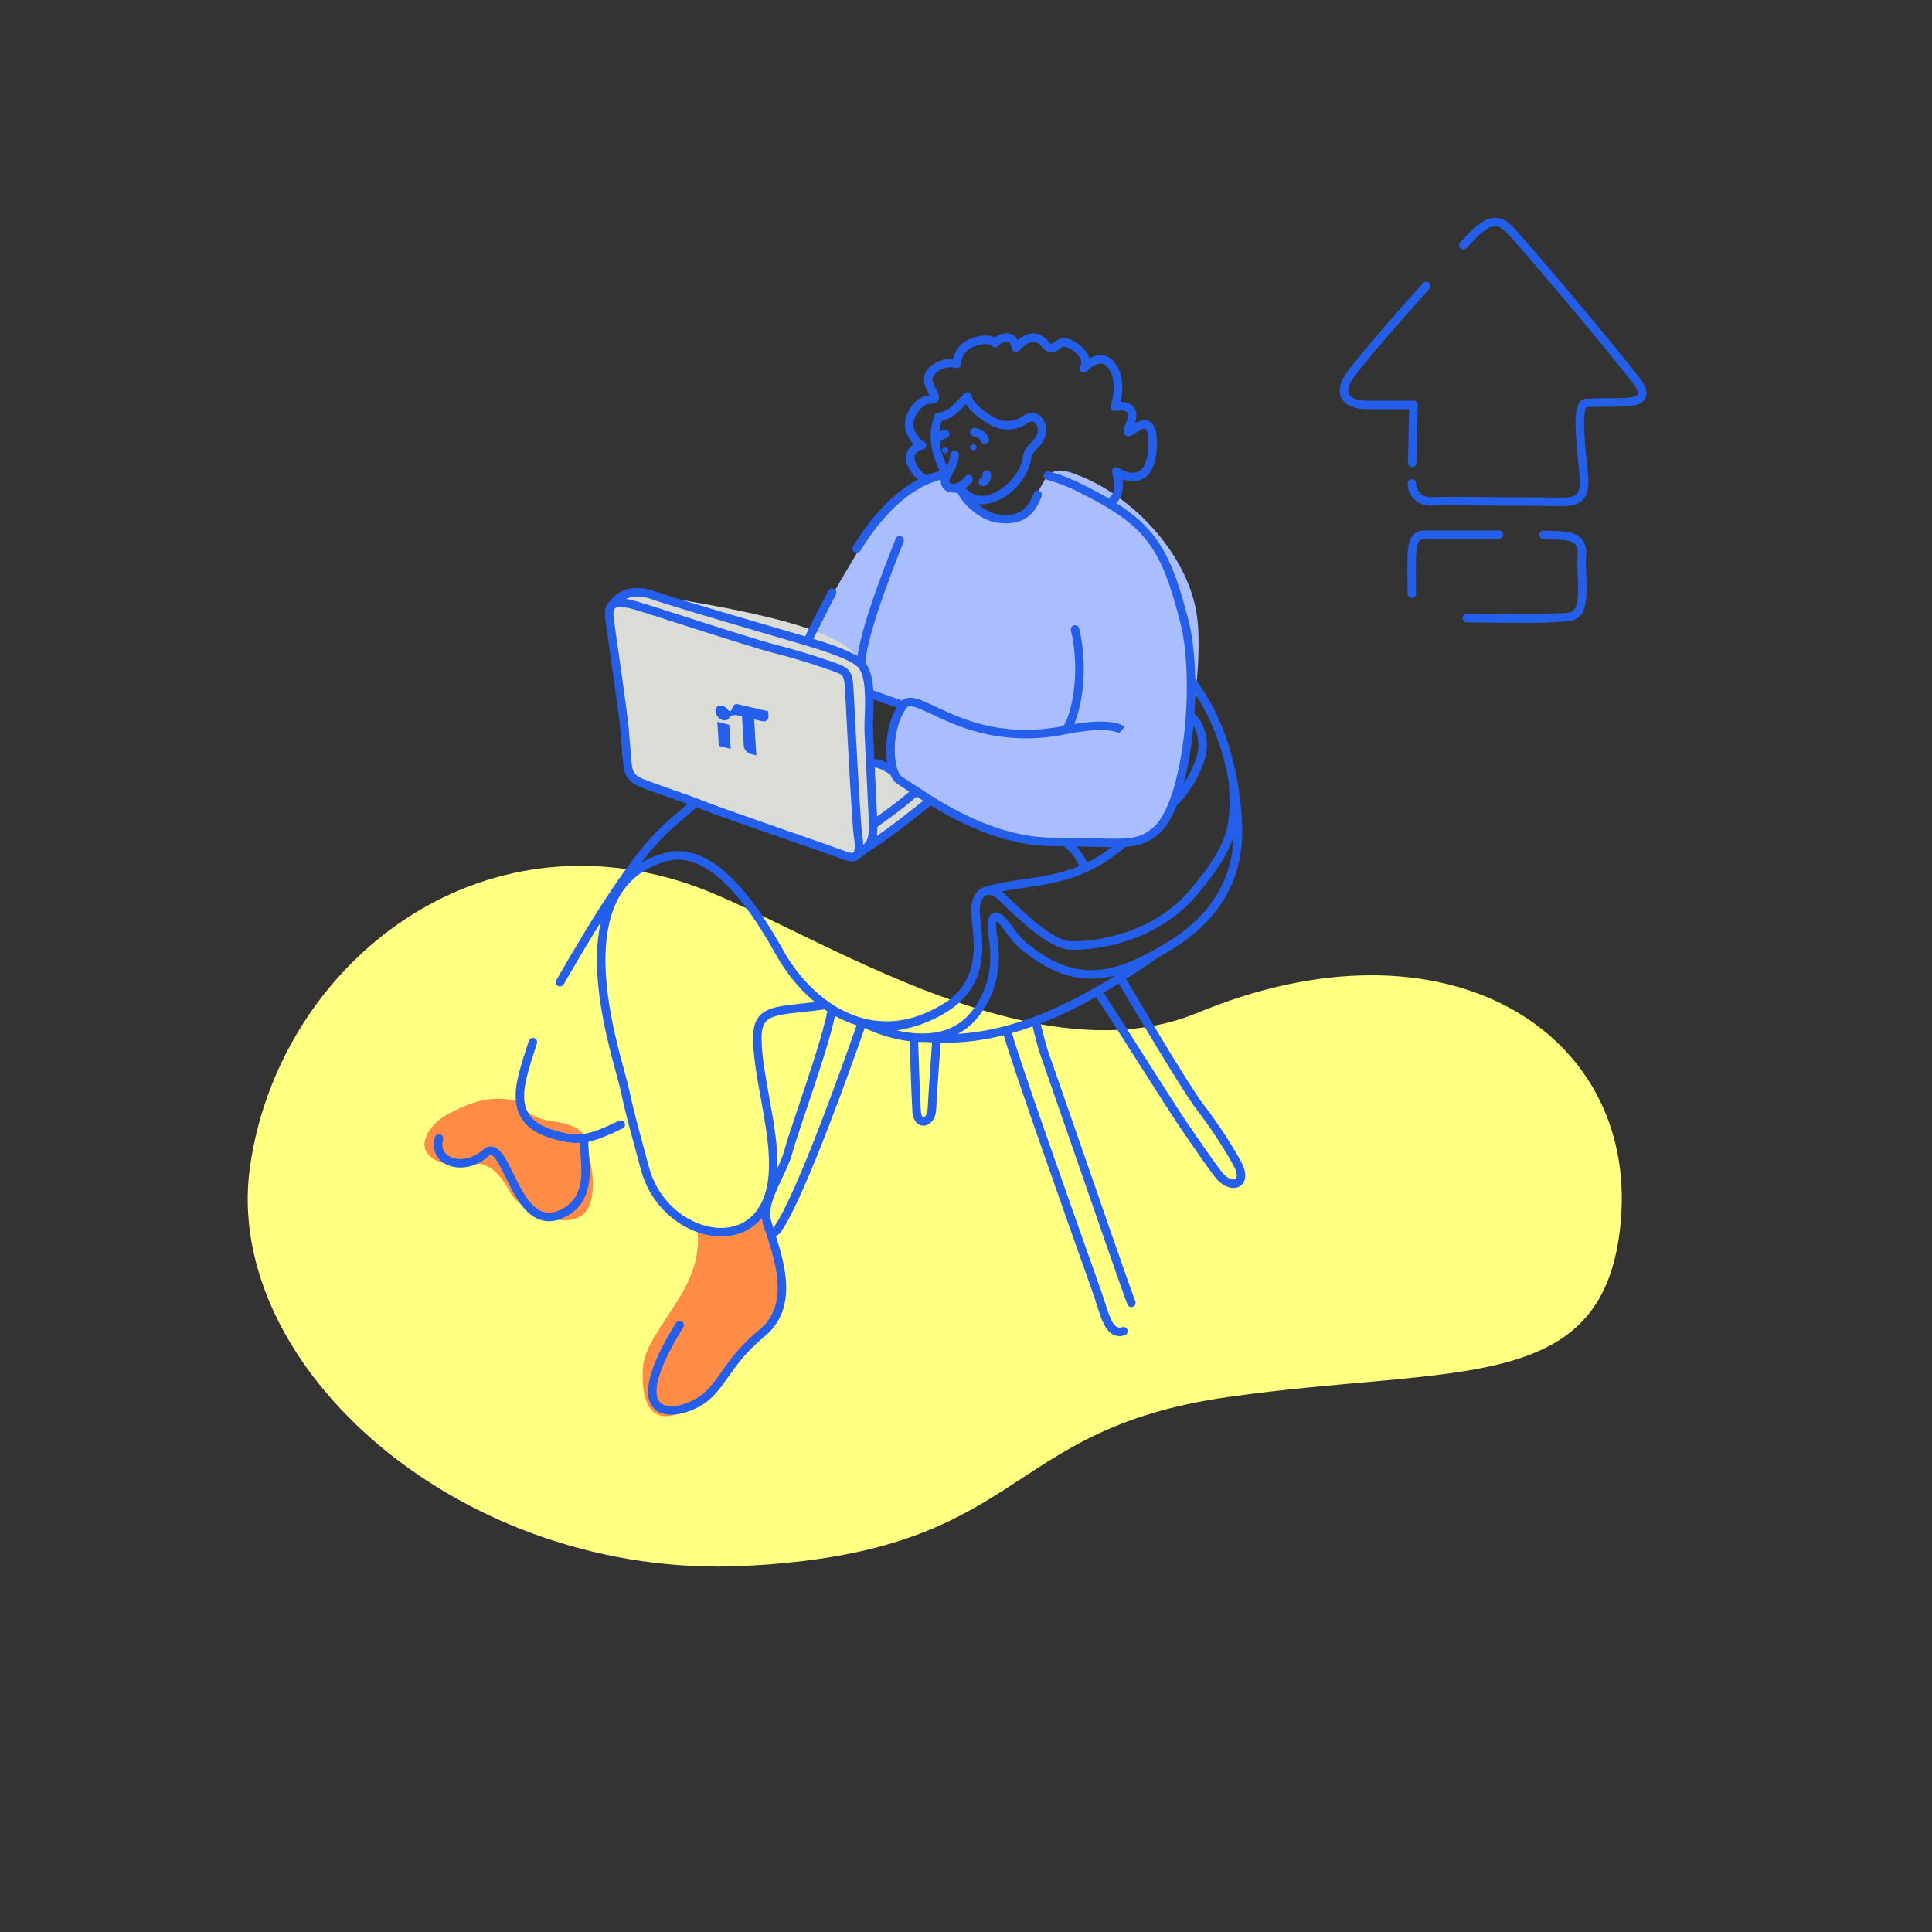
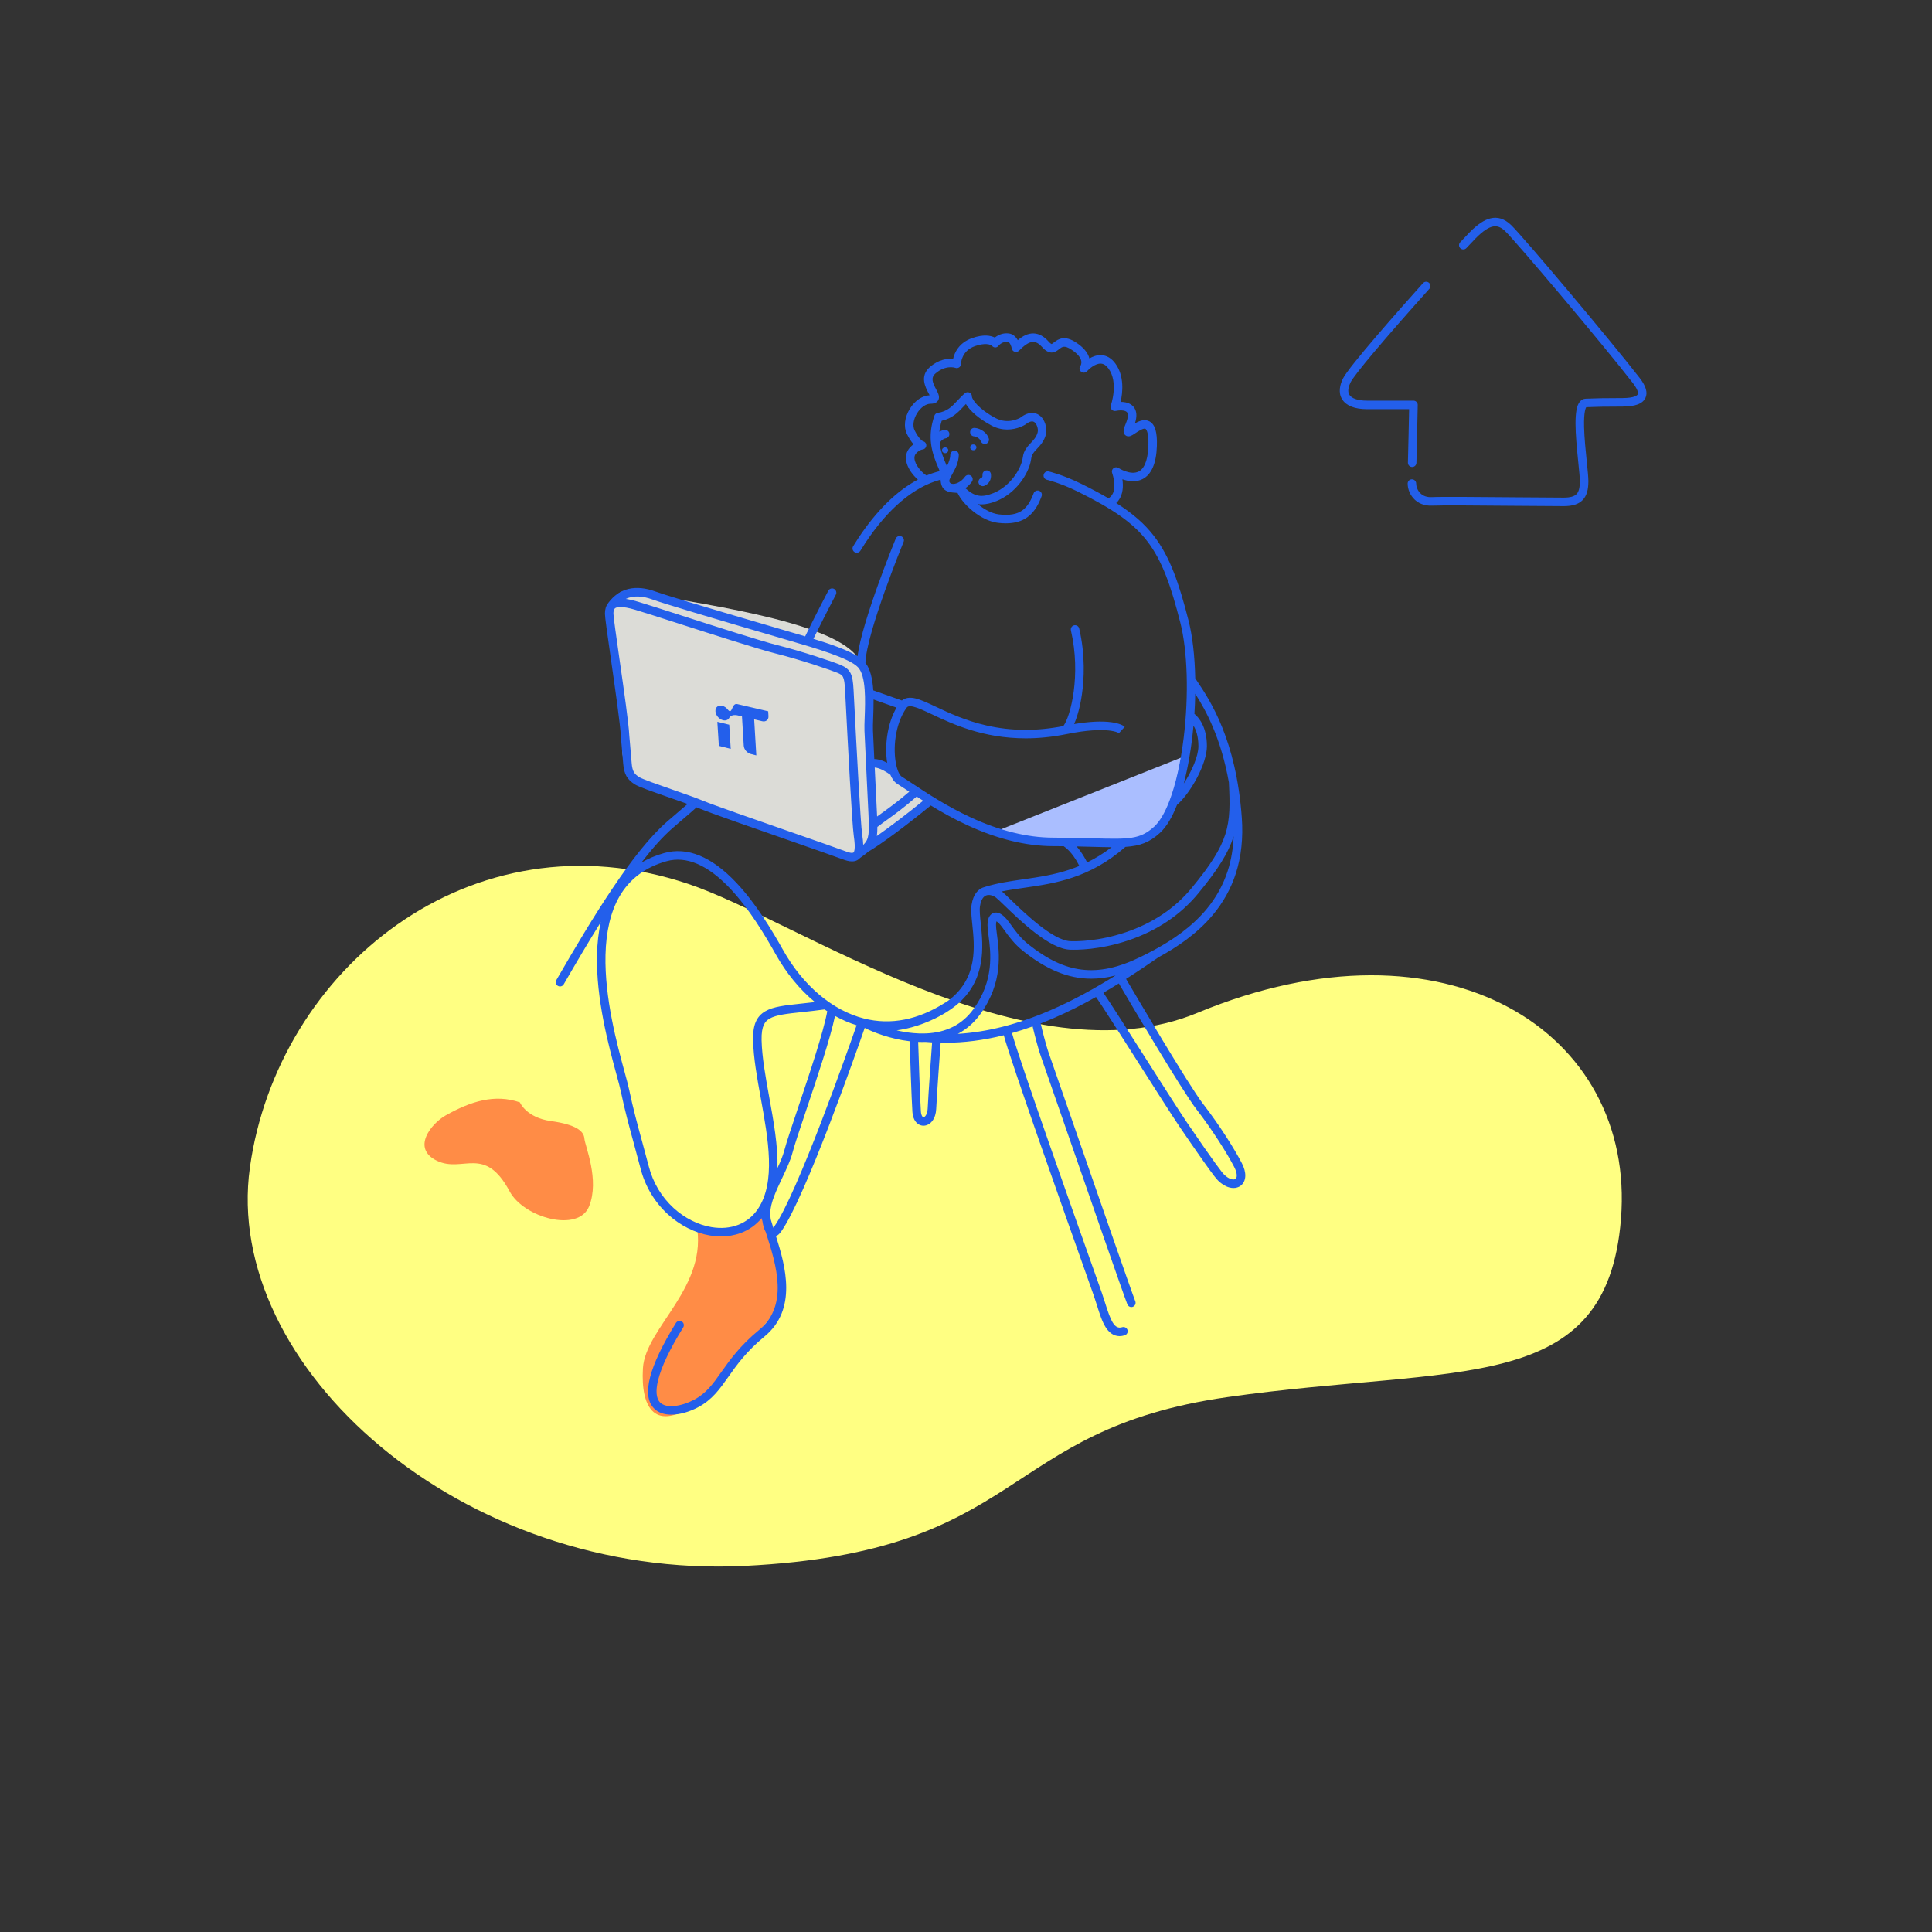
<svg xmlns="http://www.w3.org/2000/svg" viewBox="0 0 4540.64 4540.64">
  <rect x="0" y="0" width="4540.64" height="4540.64" fill="#333333" stroke="none" />
  <defs>
    <style>.c{fill:#ff8c46;}.d{fill:#aabeff;}.e{fill:#235feb;}.f{fill:#dcdcd7;}.f,.g{fill-rule:evenodd;}.g{fill:#ffff82;}</style>
  </defs>
  <g id="a">
    <path class="g" d="M2814.6,2380.28c-398.89,165.24-939.54-216.68-1197.23-302.95-512.26-171.48-965.41,202.77-1030.02,666.49-65.24,468.19,497.51,969.43,1163.11,936.38,665.6-33.05,593.89-319.47,1133.74-396.59,539.85-77.11,891.72,1.08,925.42-418.62,35.39-440.65-411.69-726.36-995.01-484.72Z" />
    <path class="c" d="M1636.32,2874.96c30.96,148.79-119.88,244.91-125.32,340.92-5.44,96.01,29.91,149.72,124.68,82.82,75.59-53.36,60.81-52.07,108.42-120.94s91.5-84.61,87.33-155.08c-4.17-70.47-34.87-187.42-34.87-187.42,0,0-9.61,38.06-62.78,52.81-53.17,14.75-97.47-13.11-97.47-13.11Z" />
-     <path class="d" d="M2114.33,1649.79c-22.79,93.19-78.91,158.38,112.44,251.96,229.2,112.1,285.45,86.13,438.99,39.53,126.35-38.34,161.16-358.25,148.83-481.92-15.31-153.65-156.31-297.7-284.81-343.85-8.59-3.08-44.77-20.67-67.24,2.31-14.54,14.87-47.93,99.65-71.3,99.78-76.86,.44-92.64-20.24-101.25-42.23-11.37-29.07-44.5-28.46-63.88-28.06-22.81,.47,5.52-37.06-12.23-35.47-41.01,3.67-98.91,30.93-144.8,100.78-91.88,139.83-164.6,280.61-164.6,280.61,0,0,119.35,18.59,129.82,85.97,13.42,86.44,80.03,70.57,80.03,70.57Z" />
+     <path class="d" d="M2114.33,1649.79Z" />
    <path class="f" d="M1461.04,1657.79c7.95,71.2-16.59,144.18,36.44,177.36,53.03,33.18,438.64,178.04,507.23,169.82,72.39-8.68,175.96-119.16,175.96-119.16,0,0-45.51-23.12-84.04-64.13-11.55-12.3-53.92-29.63-52.25-46.41,4.65-46.79,20.22-165.34-30.78-232.82-64.74-85.67-387.75-125.84-528.31-152.77-107.76-20.64-24.24,268.12-24.24,268.12Z" />
    <path class="c" d="M1221.87,2590.82c-59.25-20.38-115.45-2.48-174.16,30.46-33.82,18.98-81.8,77.6-20.61,106.86,61.19,29.26,111.74-38.05,170.72,71.96,33.07,61.68,161.36,97.68,186.64,35.16,25.27-62.52-9.74-142.07-11.07-159.66-1.33-17.59-20.26-32.75-78.56-40.83s-72.96-43.96-72.96-43.96Z" />
    <path class="d" d="M2338.45,1954.65c19.64,7.14,56.87,29.38,118.36,30.8,61.86,1.42,252.87,8.56,279.32-47.37,17.39-36.76,40.17-157.61,40.17-157.61l-437.85,174.19Z" />
  </g>
  <g id="b">
    <g>
      <polygon class="e" points="1685.9 1696.44 1689.47 1752.9 1717.38 1760.02 1713.85 1703.26 1685.9 1696.44" />
      <path class="e" d="M1699.36,1692.69c6.6,1.6,12.09-.81,14.55-5.68,3.05-6.07,11.57-7.67,20.5-5.54l9.39,2.24,4.2,69.05c.51,8.45,7.86,17.07,16.42,19.26l13.1,3.34-5.06-84.8,18.7,4.46c8.73,2.08,15.43-3.21,14.93-11.83l-.67-11.5-72.65-16.94h-.01c-14-3.27-11.01,27.35-22.52,12.69-3.33-4.24-7.99-7.52-13.02-8.7-9.32-2.2-16.37,3.61-15.78,12.96,.59,9.34,8.6,18.73,17.91,20.99Z" />
      <path class="e" d="M2827.98,2595.08c-34.22-44.29-161.03-259.61-181.49-294.44,26.88-17.12,52.37-34.34,76.24-50.83,43.02-23.36,90.64-54.99,128.27-100.23,24.19-29.09,42.2-61.66,53.52-96.81,12.71-39.46,17.42-83.49,14.02-130.86-13.2-183.84-74.82-275.95-104.43-320.21-1.86-2.78-3.53-5.28-5.04-7.58-1.05-51.73-6.38-99.19-15.81-136.08-22.02-86.18-43.37-149.52-81.68-198.94-21.73-28.02-48.84-52.01-88.18-76.87,10.59-10.09,16.02-25.01,15.55-43.45-.11-4.34-.53-8.55-1.11-12.43,13.42,4.75,31.45,7.82,47.6-.5,20.79-10.71,32.06-36.71,33.47-77.27,1.14-32.52-4.32-50.99-17.17-58.14-11.35-6.31-23.91-1.5-34.38,4.58,5.45-16.81,4.33-29.91-3.36-39.01-7.83-9.27-20.25-11.47-30.28-11.47h-.03c4.79-21.18,9.39-60.65-12.51-90.38-9.16-12.44-20.35-19.01-33.26-19.53-10.19-.41-19.74,3.22-27.62,7.81-3.37-13.55-13.95-26.19-31.5-37.62-26.32-17.14-40.73-8.88-52.18,.2-1.67,1.32-4.16,3.3-5.15,3.55-.35-.08-2.56-.8-7.19-6.01-10.87-12.22-22.68-18.6-35.1-18.96-13.93-.4-26.1,6.57-37.2,15.93-4.24-7.67-10.99-14.57-21.01-15.84-14.9-1.9-26.25,4.38-32.96,9.71-9.21-4.63-26.25-8.46-53.86,1.42-30.9,11.05-40.9,34.38-44.13,48.57-12.53-1.09-33.32,.85-54.44,19.12-24.63,21.32-10.71,47.65-3.23,61.79,.76,1.44,1.64,3.11,2.42,4.67-17.38,.97-34.55,12.59-46.32,31.51-12.5,20.09-15.18,42.92-6.98,59.58,5.44,11.06,10.84,18.78,15.62,24.16-2.66,1.9-5.43,4.28-8.19,7.25-9.3,10.02-12.02,22.92-7.88,37.3,4.24,14.73,15.31,28.95,26.17,38.37-49.58,26.37-97,72.72-139.67,137.06-3.85,5.8-8.04,12.4-12.46,19.61-2.89,4.71-1.41,10.87,3.3,13.75,1.63,1,3.43,1.48,5.22,1.48,3.36,0,6.65-1.7,8.53-4.77,4.29-7,8.36-13.4,12.08-19.01,53.58-80.78,114.22-131.54,176.3-147.89,.14,1.68,.32,3.4,.56,5.16,.07,.77,.18,1.54,.33,2.31,0,.06,.01,.11,.02,.17,2.43,14.69,12.35,19.68,21.56,21.57,.17,.04,.33,.08,.49,.11,.46,.09,.93,.17,1.39,.24,.04,0,.09,.01,.13,.02,.07,.01,.14,.02,.21,.03,3.15,.5,6.13,.69,8.6,.84,2.04,.13,4.86,.3,6.63,.63,6.33,13.65,19.29,29.18,35.43,42.28,19.58,15.9,40.74,25.86,59.58,28.05,6.46,.75,12.6,1.13,18.42,1.13,20.67,0,37.39-4.76,50.76-14.41,18.03-13.01,27.31-33.13,33.38-49.21,1.95-5.17-.66-10.94-5.83-12.89-5.17-1.95-10.94,.66-12.89,5.83-13.55,35.91-31.24,55.55-81.53,49.69-16.94-1.97-34.97-11.98-49.79-24.16,2.9,.42,5.83,.65,8.82,.65,10.81,0,22.34-2.71,35.39-7.96,45.45-18.31,75.66-63.76,81.01-97.24l.06-.4c1.37-8.61,1.55-9.71,6.7-16.89,1.51-2.11,3.96-4.69,6.56-7.41,7.4-7.79,17.55-18.46,21.55-34.25,3.73-14.69-2.06-36.75-16.6-46.17-7.15-4.63-22.23-9.89-43.24,6.43-3.29,1.94-29.53,16.33-58.37,1.09-38.83-20.53-55.63-43.55-55.63-50.77,0-.03,0-.05,0-.08,0-.21-.02-.42-.03-.63,0-.12-.01-.25-.02-.37-.02-.2-.06-.4-.09-.6-.02-.12-.03-.25-.06-.38-.04-.18-.09-.36-.14-.54-.04-.14-.07-.28-.11-.41-.05-.15-.11-.3-.16-.45-.06-.16-.11-.32-.17-.47-.05-.12-.12-.24-.18-.36-.08-.17-.16-.35-.25-.52-.06-.11-.13-.21-.19-.31-.11-.18-.21-.36-.33-.53-.07-.1-.15-.19-.22-.29-.13-.17-.25-.34-.39-.5-.02-.02-.03-.04-.05-.06-.07-.09-.16-.16-.23-.25-.13-.14-.25-.28-.39-.41-.12-.12-.24-.22-.36-.33-.12-.11-.24-.21-.36-.31-.14-.11-.28-.21-.42-.31-.12-.09-.24-.18-.37-.26-.15-.1-.3-.18-.45-.27-.13-.08-.26-.15-.4-.23-.15-.08-.29-.14-.44-.21-.15-.07-.3-.14-.45-.2-.14-.06-.28-.11-.43-.16-.17-.06-.33-.12-.5-.17-.14-.04-.28-.08-.43-.11-.17-.04-.34-.08-.52-.12-.16-.03-.32-.05-.47-.07-.16-.02-.32-.05-.49-.06-.19-.02-.38-.02-.57-.03-.11,0-.22-.02-.33-.02-.02,0-.05,0-.07,0-.21,0-.43,.02-.64,.03-.12,0-.23,0-.35,.02-.21,.02-.42,.06-.63,.1-.12,.02-.23,.03-.35,.06-.19,.04-.38,.1-.58,.15-.12,.03-.25,.06-.37,.1-.16,.05-.33,.12-.49,.18-.14,.05-.29,.1-.43,.16-.13,.06-.26,.13-.4,.19-.16,.08-.33,.15-.49,.24-.11,.06-.22,.13-.33,.2-.17,.1-.35,.2-.51,.32-.1,.07-.2,.15-.29,.22-.17,.12-.34,.25-.5,.38-.02,.02-.04,.03-.06,.05-6.83,5.82-12.42,11.8-17.82,17.58-13.08,13.99-23.41,25.05-45.91,28.56h0c-.66,.1-1.3,.27-1.92,.5-.24,.09-.46,.19-.69,.29-.06,.03-.13,.05-.19,.08-.22,.1-.42,.22-.63,.34-.07,.04-.15,.08-.22,.12-.17,.11-.34,.22-.51,.34-.1,.07-.21,.14-.3,.21-.13,.1-.24,.2-.37,.3-.13,.11-.26,.21-.39,.33-.08,.08-.16,.16-.23,.23-.15,.15-.31,.3-.45,.46-.05,.05-.09,.11-.13,.16-.17,.19-.33,.39-.48,.6-.03,.04-.05,.07-.07,.11-.16,.22-.31,.45-.46,.69-.34,.57-.61,1.17-.83,1.79h0c-8.14,23.33-10.68,45.32-7.76,67.24,2.86,21.49,10.54,40.9,18.41,58.66,.65,1.47,1.16,2.96,1.56,4.47-10.32,2.56-20.59,5.97-30.78,10.22-7.74-4.39-22.99-19.35-27.29-34.26-2.87-9.98,.52-15.15,3.32-18.17,6.55-7.06,12.5-8.29,13.47-8.45,5.13-.17,9.6-4.05,9.95-9.18,.35-5.07-2.87-9.44-7.81-10.37-1.56-.81-9.93-5.92-19.74-25.85-5.09-10.35-2.73-26.12,6.02-40.17,8.5-13.66,20.64-22.14,31.7-22.14,3.2,0,12.92,0,17.58-7.73,4.89-8.12,.24-16.91-4.68-26.22-8.44-15.95-13.09-27.17-1.36-37.32,23.69-20.51,45.57-13.4,46.4-13.12,3.07,1.18,6.44,.78,9.16-1.09s4.25-4.95,4.25-8.25c.02-1.23,.78-30.21,32.41-41.53,23.69-8.47,36.82-4.29,40.64-.78,1.84,2.46,4.45,3.66,7.54,3.71,3.14,.06,5.85-1.65,7.78-4.13,.35-.43,8.72-10.55,21.59-8.91,5.18,.66,8.59,10.77,9.35,15.25,.59,3.71,3.22,6.77,6.79,7.93,3.57,1.16,7.5,.21,10.15-2.44,10.93-10.93,22.61-21,33.87-20.67,6.79,.2,13.57,4.21,20.74,12.26,18.95,21.3,32.46,10.59,39.71,4.83,7.19-5.7,12.38-9.82,28.84,.89,13.52,8.8,21.56,18.05,23.24,26.74,1.24,6.38-1.38,10.72-1.83,11.41-3.46,4.19-2.79,10.21,1.34,13.77,4.16,3.58,10.56,2.96,14.18-1.16,4.5-5.12,19.08-18.3,32.34-17.72,6.61,.28,12.47,4.02,17.92,11.41,24.37,33.07,5.81,86.07,5.63,86.58-1.24,3.44-.5,7.28,1.93,10.02,2.42,2.74,6.16,3.94,9.72,3.12,6.49-1.48,21.47-2.64,26.37,3.18,3.5,4.16,2.43,13.88-2.92,26.66-4.11,9.81-8.77,20.94-.94,27.38,7.27,5.98,15.18,.69,23.55-4.93,5.67-3.8,18.96-12.72,23.59-10.14,.83,.46,8.1,5.52,6.9,39.96-.79,22.52-5.35,51.23-22.59,60.16-19.48,10.08-47.43-7.98-47.69-8.15-3.61-2.39-8.35-2.18-11.74,.52-3.39,2.69-4.66,7.27-3.14,11.33,.05,.13,4.92,13.35,5.21,27.97,.11,5.84,.43,22.63-13.82,31.43-18.6-10.89-39.67-22.07-63.77-33.95-43.82-21.61-75.31-28.82-76.63-29.12-5.39-1.21-10.73,2.17-11.94,7.56-1.22,5.38,2.17,10.74,7.55,11.96,.3,.07,30.67,7.08,72.18,27.55,85.19,42,130.96,74.59,163.24,116.22,36.2,46.69,56.73,107.94,78.11,191.64,17.12,67.01,20.21,170.62,8.07,270.41-7.2,59.13-18.83,110.13-33.3,148.18-.22,.47-.41,.94-.55,1.43-10.58,27.44-22.65,48-35.59,59.81-33.3,30.38-59.15,29.7-144.79,27.42-25.03-.67-56.17-1.49-93.45-1.59-59.83-.16-124.49-16.07-192.18-47.29-57.22-26.39-105.74-58.59-137.84-79.9-9.52-6.32-17.74-11.78-24.61-16.05-.06-.04-.12-.06-.18-.1-.06-.04-.11-.08-.17-.11-3.6-2.04-9.11-10.27-12.82-26.73-8.53-37.9-3.17-96.22,23.59-134.34,2.19-3.12,5.26-5.94,16.51-3.3,11.04,2.59,25.63,9.47,44.11,18.18,47.33,22.31,119.31,56.25,219.8,56.25,29.44,0,61.33-2.91,95.76-9.89h.07c98.59-19.99,123.7-2.28,123.94-2.1-.25-.19-.36-.3-.36-.3l13.42-14.83c-1.95-1.77-9.96-7.77-30.93-10.7-22.61-3.17-52.17-1.73-88.05,4.25,7.73-17.44,14.36-42.06,18.33-69.35,5.22-35.93,8.36-92.02-6.34-155.24-1.25-5.38-6.63-8.73-12-7.48s-8.73,6.62-7.48,12c24.34,104.7-.79,202.43-17.83,224.79-62.85,12.31-121.73,11.91-179.9-1.24-50-11.3-88.76-29.57-119.9-44.26-19.54-9.21-34.98-16.49-48.07-19.56-13.16-3.09-23.72-1.41-31.54,4.93-36.5-13.08-65.86-23.27-67.22-23.75-1.68-25.59-6.54-49.55-18.46-64.72,2.28-70.95,88.81-282.12,89.7-284.28,2.1-5.11-.34-10.95-5.44-13.05-5.11-2.1-10.95,.34-13.05,5.44-3.46,8.41-78.58,191.78-89.84,276.28-23.74-14.67-62.66-28.23-103.63-40.8,9.2-18.7,29.66-59.91,52.76-103.81,2.57-4.89,.69-10.93-4.19-13.51-4.89-2.57-10.93-.69-13.51,4.19-24.51,46.58-46.07,90.14-54.47,107.27-10.01-2.97-20.01-5.89-29.83-8.75l-5.25-1.53c-232.84-67.91-300.39-89.06-316.05-94.84-47.02-17.35-85.47-8.34-111.18,26.07-.32,.43-.58,.87-.83,1.33-4.91,5.94-7.41,14.09-7.41,24.35,0,8.39,5.24,45.38,14.49,110.06,9.71,67.89,21.8,152.38,22.84,177.17,0,.15,.02,.3,.03,.45,.04,.43,3.74,43.07,5.58,65.15,2.04,24.45,9.25,37.18,27.56,48.62,8.66,5.41,36.62,15.34,81.66,31.04,14.46,5.04,29.17,10.17,42.12,14.85-6.9,6.07-15.2,13.17-23.8,20.51-8.22,7.02-16.71,14.27-24.64,21.2-79.99,69.87-172.26,220.17-260.05,372.19-2.76,4.78-1.12,10.9,3.66,13.66,1.58,.91,3.29,1.34,4.99,1.34,3.46,0,6.82-1.79,8.67-5,28.79-49.84,58.04-99.48,87.11-146.05-5.24,23.29-8.2,48.84-8.85,76.51-2.44,104.43,27.67,215.01,45.65,281.07,4.7,17.27,8.41,30.91,10.31,40.02,9.27,44.42,19.72,82.68,30.79,123.18,5.1,18.67,10.37,37.98,15.75,58.68,10.77,41.49,32.9,78.48,64,106.98,28.63,26.24,63.78,43.95,98.98,49.88,8.73,1.47,17.39,2.2,25.89,2.2,16.32,0,32.02-2.69,46.33-8.02,19.47-7.25,35.98-18.96,49.24-34.88,.57,2.3,1.2,4.68,1.87,7.11,1.24,8.5,3.51,18.09,7.7,25.36,.65,2.05,1.31,4.12,1.99,6.23,10.96,34.24,24.59,76.85,26.05,117.59,1.65,46.12-12.6,80.91-43.56,106.38-44.97,37-69.29,71.4-88.83,99.05-19.73,27.91-35.31,49.95-64.19,65.15-28.52,15.01-65.22,21.81-80.17,5.78-8.68-9.3-10.21-26.93-4.43-50.98,7.62-31.72,27.55-73.76,59.24-124.95,2.91-4.7,1.46-10.86-3.24-13.77-4.7-2.91-10.86-1.46-13.77,3.24-63.27,102.24-80.92,169.56-52.43,200.1,10.24,10.98,25.07,15.52,41.48,15.52,20.33,0,43.1-6.96,62.64-17.24,33.13-17.44,50.77-42.4,71.21-71.31,19.83-28.06,42.31-59.86,85.21-95.15,77.46-63.72,49.48-164.79,26.96-235.77,3.85-1.76,8.03-5.16,12.29-11.16,56.29-79.35,175.1-417.48,196.24-478.32,19.83,10.07,60.39,26.05,105.63,31.3,.79,24.9,4.37,136.25,6.49,166.47,.66,9.35,3.25,16.98,7.71,22.66,4.74,6.04,11.24,9.36,18.34,9.36,.09,0,.18,0,.27,0,7.86-.09,15.46-4.37,20.87-11.75,5.18-7.06,8.18-16.6,8.7-27.57,1.64-35.03,8.67-131.55,10.45-155.71,3.24,.06,6.49,.1,9.74,.1,45.26,0,91.28-5.87,138.64-17.7,15.66,59.45,145.41,425.43,194.58,564.1,8.52,24.03,14.68,41.4,17.01,48.06,2.56,7.33,5,15.06,7.35,22.54,6.23,19.83,12.12,38.56,20.83,52.13,6.38,9.94,16.81,20.46,32.39,20.46,3.72,0,7.73-.6,12.05-1.95,5.27-1.65,8.21-7.26,6.56-12.53-1.65-5.27-7.26-8.21-12.53-6.56-18.16,5.68-26.58-14.15-40.22-57.55-2.4-7.63-4.88-15.52-7.55-23.15-2.35-6.7-8.51-24.08-17.04-48.14-49.15-138.63-178.98-504.81-194.1-562.55,15.98-4.5,32.11-9.67,48.43-15.52,3.4,14.27,12.41,51.01,19.73,71.15,2.89,7.95,24.54,70.47,51.96,149.61,56.52,163.19,141.94,409.82,151.03,432.53,1.56,3.91,5.32,6.29,9.29,6.29,1.24,0,2.49-.23,3.71-.72,5.13-2.05,7.62-7.87,5.57-13-8.91-22.28-94.24-268.63-150.7-431.65-28.51-82.33-49.11-141.81-52.06-149.9-7.33-20.16-16.89-59.75-19.64-71.36,10.02-3.88,20.11-7.99,30.28-12.37,34.52-14.87,67.89-31.84,99.8-49.79,10.97,15.25,55.5,85.19,98.63,152.94,40.45,63.53,82.27,129.22,98.05,152.37,77.65,113.89,87.29,123.28,90.46,126.37,8.5,8.28,17.8,13.86,26.9,16.13,3.08,.77,6.11,1.15,9.02,1.15,6.31,0,12.09-1.79,16.8-5.28,6.75-5.01,10.66-13.08,11-22.74,.33-9.15-2.42-19.41-8.16-30.49-16.72-32.26-51.19-87.6-90.52-138.49Zm-620.23-1580.52c.87-8.16,2.65-16.63,5.46-25.63,25.25-5.63,38.49-19.78,51.32-33.5,1.81-1.94,3.65-3.9,5.53-5.86,10,16.78,32.12,35.71,60.44,50.69,13.02,6.88,25.62,9.25,36.78,9.25,23.66,0,40.86-10.62,41.91-11.28h0c.14-.1,.28-.2,.42-.3,.14-.1,.29-.2,.43-.31h0c6.04-4.79,14.51-9.67,20.53-5.77,5.53,3.58,10.34,15.57,8.09,24.47-2.72,10.73-10.13,18.52-16.66,25.39-3.08,3.24-5.99,6.31-8.31,9.54-7.52,10.49-8.5,14.72-10.2,25.4l-.06,.4c-2.19,13.71-10.21,30.53-21.45,45-9.19,11.82-24.85,27.81-47.28,36.85-27.6,11.12-43.66,8.54-65.94-11.51,5.76-4.07,11.05-9.27,15.4-15.37,3.21-4.5,2.16-10.74-2.34-13.95-4.5-3.2-10.74-2.16-13.95,2.34-9.2,12.91-22.61,18.22-30.55,16.66-3.46-.68-5.38-2.46-6.23-5.72-.05-.33-.09-.67-.14-1,.02-3.4,3.99-10.51,7.23-16.32,6.55-11.73,14.7-26.32,15.21-44.59,.15-5.52-4.2-10.12-9.72-10.28-5.52-.16-10.12,4.2-10.28,9.72-.27,9.76-3.84,18.63-7.99,26.74-.12-.3-.24-.59-.37-.89-8.31-18.76-14.23-35.22-16.68-51.71,.11-.36,.2-.72,.27-1.09,.81-4.36,7.8-10.87,14.12-11.81,5.46-.81,9.23-5.9,8.42-11.36-.81-5.46-5.9-9.23-11.36-8.42-4.13,.61-8.24,2.12-12.06,4.26Zm594.05,721.25c1.23-10.07,2.29-20.18,3.21-30.29,5.89,9.65,11.53,24.97,11.53,48.3,0,23.34-15.72,59.14-34.35,87.6,10.67-40.81,16.66-81.32,19.61-105.61Zm-156.83,254.56c34.41-2.3,56.4-10.33,81.01-32.79,16.47-15.02,29.66-38.84,40.18-65.84,31.6-27.39,70.37-96.19,70.38-137.92,.01-46.03-19.48-67.97-29.37-76.14,1.01-15.87,1.66-31.66,1.93-47.21,24.78,38.69,60.36,103.18,79.17,208.78-.04,.44-.06,.89-.03,1.35,2.37,47.51,3.15,83.95-8.49,120.32-11.24,35.14-34.19,71.73-79.22,126.31-39.26,47.59-91.58,82.6-155.5,104.06-63.8,21.42-115.29,21.26-129.55,20.7-40.92-1.6-108.6-67.02-141.13-98.46-8.74-8.45-15.36-14.85-19.77-18.49,16.9-3.41,34.43-5.94,52.56-8.55,71.95-10.37,153.42-22.12,237.83-96.1Zm-77.8-.15c17.06,.45,32.02,.85,45.35,.93-18.37,14.09-37.46,25.97-57.55,35.79-4.18-8.63-12.5-23.9-24.66-37.62,13.49,.28,25.78,.61,36.87,.9Zm-412.84-118.13l.02-.02c4.86,3.17,9.96,6.46,15.28,9.83-35.55,28.95-77.15,60.91-108.84,82.92,.91-6.22,1.26-13.25,1.26-21.5,.61-.3,1.21-.66,1.76-1.1,5.76-4.52,12.61-9.46,20.55-15.19,18.62-13.43,41.8-30.13,69.97-54.95Zm-45.32-29.74s.02,.02,.03,.02c6.62,4.12,14.73,9.5,24.12,15.73,1.25,.83,2.54,1.69,3.85,2.55-25.61,22.22-47,37.65-64.35,50.16-4.03,2.9-7.78,5.61-11.28,8.18-.13-3.01-.27-6.14-.42-9.42-1.07-23.1-2.43-50.52-3.87-79.55-.43-8.69-.86-17.43-1.29-26.1,4.08,.18,15.96,2.16,36.73,16.9,3.72,8.88,9.01,17.1,16.49,21.52Zm-56.8-155.71c.48-13.22,1.02-27.89,.88-42.68,10.27,3.59,30.3,10.62,53.97,19.08-10.79,18.72-18.32,41.36-21.94,66.26-3.12,21.49-3.11,44.05-.08,63.49-14.45-7.44-24.42-8.93-30.24-8.87-1.24-25.53-2.37-49.32-3.13-67.41-.3-7.25,.08-17.73,.53-29.87Zm-518.05-277.46c22.88,8.44,132.63,41.39,317.37,95.27l5.25,1.53c58.84,17.15,139.43,40.64,159.77,62.27,19.24,20.46,17.09,78.95,15.67,117.65-.46,12.55-.86,23.4-.52,31.44,1.2,28.82,3.34,71.96,5.4,113.68,1.44,29.02,2.79,56.43,3.87,79.5,2.21,47.43,2.12,61.33-11.64,74.66-.18,.1-.37,.21-.55,.31-.21-6.68-1-14.4-2.35-23.33-4.11-27.17-14.26-223.5-18.59-307.33-.86-16.65-1.49-28.86-1.8-34.42-1.94-34.92-6.37-47.42-30.27-57.64-15.61-6.67-89.86-31.8-148.64-46.49-38.29-9.57-142.7-43.12-226.59-70.07-45.05-14.47-83.96-26.97-101.78-32.25-10.57-3.13-19.81-5.26-27.91-6.4,17.31-8.05,38.48-7.53,63.3,1.63Zm46.26,446.6c-32.93-11.49-70.26-24.5-77.64-29.12-12.03-7.52-16.6-13.69-18.23-33.32-1.77-21.29-5.28-61.65-5.57-65-1.13-26.06-12.75-107.27-23.01-178.94-7.02-49.09-14.29-99.85-14.29-107.22,0-9.77,3.06-12.05,4.06-12.8,3.67-2.74,14.71-5.9,47.35,3.77,17.6,5.22,56.41,17.68,101.34,32.12,84.18,27.04,188.94,60.7,227.86,70.43,61,15.25,132.9,40.04,145.63,45.48,13.45,5.75,16.37,8.09,18.16,40.36,.31,5.54,.94,17.72,1.8,34.34,4.35,84.13,14.53,281.14,18.79,309.29,4.87,32.15,.12,37.81-.88,38.62-.56,.45-4.09,2.43-18.48-3.04-15.5-5.89-66.95-23.82-126.53-44.58-83.16-28.98-186.66-65.04-207.4-73.78-15.89-6.69-44.9-16.81-72.95-26.59Zm201.14,985.1c-23.43,35.17-63.42,50.87-109.71,43.07-31.44-5.3-62.97-21.24-88.79-44.9-28.24-25.89-48.35-59.52-58.15-97.27-5.41-20.82-10.7-40.19-15.81-58.92-10.98-40.2-21.35-78.17-30.5-122-2.02-9.7-5.81-23.59-10.6-41.18-17.7-65.02-47.32-173.84-44.95-275.35,1.29-55.38,12.21-101.4,32.44-136.78,23.66-41.36,60.94-69.43,110.8-83.44,46.7-13.11,97.06,8.46,149.68,64.11,45.23,47.84,82.58,110.71,106.73,153.84h0c25.32,45.24,57.01,83.62,92.52,113.03-11.38,1.36-21.99,2.5-31.78,3.54-38.32,4.09-66,7.05-84.84,18.03-20.9,12.19-29.48,32.54-28.69,68.04,.92,41.52,9.27,87.62,18.12,136.42,17.51,96.64,35.62,196.56-6.47,259.74Zm8.35-396.6c-.75-34.16,8.58-44.38,18.77-50.32,15.13-8.83,41.04-11.59,76.88-15.42,15.46-1.65,32.97-3.52,52.42-6.18,2.09,1.45,4.2,2.86,6.31,4.25-9.31,50.29-41.77,146.82-67.97,224.72-14.99,44.57-27.94,83.07-33.17,102.99-3.23,12.29-9.12,26.09-15.89,40.75,1.31-52.37-9.22-110.48-19.55-167.49-8.7-48.01-16.92-93.36-17.8-133.3Zm29.77,438.31c-.92,1.29-1.68,2.21-2.31,2.87-2.21-6.97-4.28-13.71-6.02-19.94-.59-4.5-.96-9.55-.95-15.01,.03-22.99,14.25-53.04,27.99-82.1,9.94-21.02,19.33-40.87,24.1-59.02,5.06-19.27,17.91-57.46,32.78-101.69,25.18-74.87,56.1-166.8,67.22-220.07,16.47,9.19,33.45,16.55,50.74,21.92-20.88,59.9-139.63,397-193.56,473.03Zm211.27-488.81c-74.26-18.66-143.8-77.52-190.8-161.47h0c-24.68-44.07-62.89-108.36-109.65-157.82-58.13-61.49-115.2-84.91-169.62-69.63-19.62,5.51-37.48,13.02-53.55,22.48,25.34-32.89,49.94-60.63,73.33-81.07,7.84-6.85,16.3-14.07,24.47-21.05,12.21-10.43,23.84-20.37,31.99-27.84,3.14,1.22,5.99,2.37,8.48,3.41,21.32,8.98,120.81,43.65,208.58,74.23,59.44,20.71,110.77,38.6,126,44.39,6.87,2.61,14.77,5.07,22.32,5.07,5.68,0,11.15-1.39,15.82-5.17,1.1-.89,2.11-1.87,3.04-2.94,.02-.01,.04-.02,.06-.04,7.67-5.27,14.03-9.97,19.27-14.67,29.75-17.38,87.74-60.16,146.29-108.14,.19-.15,.36-.32,.53-.48,25.18,15.37,54.28,31.75,86.16,46.45,70.32,32.43,137.78,48.96,200.51,49.13,8.97,.02,17.58,.09,25.84,.19,18.45,12.54,31.28,35.38,36.67,46.34-6.86,2.85-13.83,5.51-20.94,7.93-38.39,13.06-75.55,18.41-111.48,23.59-31.24,4.5-60.76,8.76-89.19,17.71-1.83,.43-3.62,.98-5.34,1.69-9.85,4.04-22.43,14.4-26.37,40.79-1.77,11.82-.15,27.32,1.72,45.26,5.45,52.24,12.91,123.79-51.61,175.82-3.07,2.48-6.33,4.92-9.73,7.32-.81,.26-1.61,.61-2.37,1.1-63.61,40.59-127.68,53.18-190.43,37.41Zm149.31,211.6c-.67,14.24-6.72,20.22-9.82,20.26h-.02c-2.15,0-5.46-4.15-6.11-13.42-2.01-28.66-5.48-135.18-6.38-163.51,3.1,.12,6.18,.19,9.23,.19,2.81,0,5.59-.05,8.34-.15,5.05,.44,10.12,.81,15.18,1.1-1.86,25.34-8.79,120.59-10.43,155.53Zm-4.09-176.65c-.28-.03-.57-.04-.85-.07-1.04-.09-2.06-.02-3.03,.19-8.09,.18-16.47-.09-25.15-.85-13.81-1.21-27.22-3.55-39.75-6.5,10.7-1.39,22.32-3.66,34.94-7.07,38.2-10.31,76.97-29.34,103.72-50.91,72.98-58.86,64.53-139.86,58.95-193.46-1.73-16.59-3.22-30.92-1.83-40.23,1.41-9.44,5.02-21.48,14.19-25.24,6.57-2.7,15.77-.73,23.43,5.01,3.3,2.47,10.89,9.81,19.68,18.31,36.94,35.7,105.69,102.16,154.24,104.07,15.12,.59,69.67,.78,136.7-21.72,67.52-22.66,122.88-59.77,164.56-110.29,46.76-56.68,70.76-95.2,82.84-132.94,.18-.57,.35-1.14,.53-1.72-1.12,28.94-5.75,56.18-13.85,81.34-10.53,32.71-27.31,63.04-49.86,90.15-35.45,42.62-80.79,72.77-121.98,95.19-.4,.18-.8,.4-1.18,.64-10.79,5.84-21.29,11.17-31.23,16.04-52.81,25.87-97.28,35.39-139.97,29.97-40.41-5.13-79.93-23.95-124.37-59.22-18.43-14.63-30.3-31.15-39.84-44.43-3.59-4.99-6.98-9.71-10.24-13.62-11.55-13.88-22.32-19.14-32.01-15.64-5.2,1.88-13.93,8.04-13.94,28.12,0,5.34,.65,11.55,1.63,19.24,.25,1.97,.52,4.02,.8,6.15,5.17,39.17,13.84,104.73-35.88,172.91-25.97,35.62-63.31,54.58-111.24,56.59Zm291.9-54.18c-76.05,32.76-147.66,51.02-216.97,55.2,20.54-10.82,38.13-26.17,52.47-45.83,54.43-74.65,45.11-145.17,39.54-187.31-.28-2.1-.54-4.12-.79-6.06-.77-5.99-1.47-12.17-1.47-16.7,0-4.32,.56-7.05,1.08-8.55,1.66,.92,4.8,3.21,9.5,8.86,2.81,3.37,5.85,7.6,9.37,12.5,9.72,13.53,23.04,32.06,43.65,48.42,54.98,43.64,105.88,65.06,159.99,65.05,18.66,0,37.69-2.55,57.41-7.61-47.61,29.69-99.3,58.56-153.77,82.03Zm435.66,396.19c-3.58,2.66-14.04,2.22-26.85-10.26-4.25-4.14-21.31-25.66-87.89-123.31-15.61-22.89-57.34-88.45-97.71-151.84-43.48-68.3-84.75-133.12-98.07-152.17,12.35-7.19,24.46-14.5,36.32-21.86,21.97,37.44,147.36,250.41,182.61,296.02,38.36,49.64,72.81,105.02,88.59,135.47,7.76,14.99,7,25,3,27.97Z" />
-       <path class="e" d="M1454.83,2634.08c-73.58,35.14-94.13,38.53-146.59,24.16-34.72-9.51-56.91-23.95-67.82-44.14-19.22-35.56-2.37-87.74,15.47-142.99,2.02-6.25,4.05-12.54,6.04-18.85,1.66-5.27-1.26-10.88-6.52-12.55-5.26-1.66-10.88,1.25-12.55,6.52-1.98,6.28-4,12.52-6.01,18.73-19.19,59.43-37.32,115.56-14.03,158.65,13.65,25.25,39.86,42.89,80.13,53.92,21.37,5.85,37.93,8.62,53.34,8.62,2.19,0,4.36-.06,6.52-.17-.01,8.3,.72,17.68,1.52,27.99,3.68,46.99,8.25,105.48-50.74,130.92-23.73,10.23-43.66,5.82-62.71-13.9-17.99-18.62-32.18-47.64-44.71-73.25-16.1-32.93-28.82-58.93-48.01-62.68-8.23-1.61-16.29,1.05-23.95,7.91-20.34,18.19-55.2,29.22-79.76,13.82-13.19-8.27-17.85-21.92-13.12-38.42,1.52-5.31-1.55-10.85-6.86-12.37-5.31-1.52-10.85,1.55-12.37,6.86-7.19,25.08,.93,47.84,21.72,60.88,13.66,8.56,31.33,11.95,49.78,9.53,19.6-2.57,38.25-11.35,53.95-25.39,2.74-2.46,5.02-3.53,6.78-3.19,9.43,1.84,22.99,29.56,33.88,51.84,13.18,26.94,28.11,57.47,48.29,78.36,16.33,16.9,34.25,25.38,53.54,25.38,10.12,0,20.62-2.33,31.47-7.01,72.13-31.1,66.49-103.16,62.76-150.84-.87-11.12-1.64-21.06-1.43-29.03,22.22-4.56,45.93-14.69,80.6-31.25,4.98-2.38,7.09-8.35,4.71-13.33-2.38-4.98-8.35-7.09-13.33-4.71Z" />
      <path class="e" d="M2283.82,1045.45c-3.53,1.9-4.74,6.1-2.7,9.38s6.56,4.41,10.09,2.51c3.53-1.9,4.74-6.1,2.7-9.38-2.04-3.28-6.56-4.41-10.09-2.51Z" />
      <path class="e" d="M2217.58,1052.32c-3.53,1.9-4.74,6.1-2.7,9.38s6.56,4.41,10.09,2.51c3.53-1.9,4.74-6.1,2.7-9.38s-6.56-4.41-10.09-2.51Z" />
      <path class="e" d="M2289.4,1025.62c6.44,.39,14.12,6.33,15.38,10.65,1.27,4.37,5.26,7.2,9.59,7.2,.93,0,1.87-.13,2.81-.4,5.3-1.55,8.34-7.1,6.8-12.4-3.77-12.91-18.74-24.13-33.38-25.01-5.53-.33-10.25,3.87-10.58,9.38-.33,5.51,3.87,10.25,9.38,10.58Z" />
      <path class="e" d="M2317.84,1105.59c-5.48,.65-9.41,5.62-8.76,11.1,.61,5.16-1.92,6.15-3.14,6.63-5.14,2.02-7.67,7.82-5.65,12.96,1.55,3.94,5.32,6.35,9.31,6.35,1.22,0,2.45-.22,3.65-.69,11.16-4.39,17.17-14.95,15.69-27.58-.65-5.49-5.62-9.41-11.1-8.76Z" />
      <path class="e" d="M3853.55,888.26c-65.76-84.9-275.02-333.7-302.58-359.75-15.17-14.34-30.8-19.38-47.79-15.38-14.61,3.43-30.14,13.76-48.88,32.5-4.25,4.25-12.06,12.48-22.57,23.8-3.76,4.05-3.53,10.37,.52,14.13,4.05,3.76,10.37,3.53,14.13-.52,10.35-11.14,17.98-19.19,22.06-23.27,35.15-35.15,51.84-32.75,68.79-16.72,24.92,23.56,229.74,266.11,300.51,357.47,13.71,17.7,12.1,24.56,11.28,26.24-.99,2.03-6.52,8.68-35.96,8.82l-5.61,.02c-40.19,.18-52.33,.23-80.88,1.44-5.16,.22-9.79,2.53-13.39,6.68-15.32,17.71-11,73.22-3.75,143.94,1.93,18.84,3.6,35.11,3.6,43.33,0,15.04-2.45,24.63-7.72,30.16-5.36,5.63-15.26,8.37-30.26,8.37-26.16,0-69.33-.38-115.04-.78-81.29-.71-173.42-1.52-194.77-.38-10.96,.58-19.94-2.36-26.67-8.74-7.54-7.15-10.23-16.65-10.23-23.16,0-5.52-4.48-10-10-10s-10,4.48-10,10c0,13.81,6.16,27.89,16.47,37.67,7.47,7.09,20.74,15.3,41.49,14.2,20.74-1.1,112.54-.3,193.54,.41,45.76,.4,88.97,.78,115.22,.78,21.06,0,35.28-4.63,44.75-14.58,9.03-9.48,13.23-23.45,13.23-43.95,0-9.25-1.63-25.19-3.7-45.37-2.58-25.15-5.79-56.44-6.39-82.41-.84-36.08,3.94-44.62,5.21-46.23,27.64-1.16,38.8-1.21,79.39-1.39l5.61-.03c30.14-.14,47.25-6.51,53.85-20.05,6.02-12.35,1.62-27.8-13.45-47.26Z" />
      <path class="e" d="M3310.53,1019.66c-.27,12.72-.54,23.34-.81,33.61-.29,11.3-.57,21.98-.8,34.08-.1,5.52,4.29,10.08,9.81,10.19,.06,0,.13,0,.19,0,5.43,0,9.89-4.35,9.99-9.81,.23-12.04,.5-22.68,.8-33.94,.27-10.29,.54-20.94,.81-33.71,.78-36.95,1.46-68.25,1.46-68.25,.06-2.69-.97-5.29-2.85-7.21-1.88-1.92-4.46-3.01-7.15-3.01h-109.46c-20.69,0-35.69-5-41.15-13.7-5.31-8.46-1.45-20.53,2.73-29.17,8.53-17.66,79.49-101.93,185.19-219.91,3.69-4.11,3.34-10.44-.78-14.12-4.11-3.68-10.43-3.34-14.12,.78-52.09,58.14-174.71,196.42-188.31,224.56-6.37,13.18-11.83,32.3-1.66,48.5,9.47,15.1,29.56,23.07,58.09,23.07h99.24c-.26,12.17-.73,33.9-1.24,58.05Z" />
-       <path class="e" d="M3532.3,1256.76c0-5.52-4.48-10-10-10h-174.23c-34.51,0-37.82,33.08-39.41,48.98-1.37,13.68-1.06,61.72-.56,99.62,.07,5.48,4.54,9.87,10,9.87,.04,0,.09,0,.13,0,5.52-.07,9.94-4.61,9.87-10.13-.7-52.83-.53-87.41,.46-97.36,2.4-24.03,6.78-30.98,19.51-30.98h174.23c5.52,0,10-4.48,10-10Z" />
-       <path class="e" d="M3727.6,1310.13c1.05-13.65,.8-30.95-10.54-43.77-9.66-10.92-25.65-16.73-48.9-17.79-17.95-.82-29.92-1.27-40.03-1.52-.08,0-.17,0-.25,0-5.41,0-9.86,4.32-9.99,9.75-.14,5.52,4.23,10.11,9.75,10.24,9.97,.25,21.81,.7,39.62,1.5,17.31,.79,29.03,4.51,34.83,11.06,5.03,5.69,6.7,14.36,5.57,28.98-1.05,13.62-.41,26.94,.27,41.03,.74,15.52,1.51,31.56,.3,50.72-1.19,18.95-4.92,30.51-11.38,35.33-6.08,4.53-16.29,4.97-29.22,5.53-5.97,.26-12.73,.55-19.9,1.3-23.71,2.5-106.68,1.4-173.35,.51-9.23-.12-18.25-.24-26.9-.35-.04,0-.08,0-.13,0-5.46,0-9.93,4.4-10,9.88-.07,5.52,4.35,10.06,9.87,10.12,8.64,.11,17.66,.23,26.88,.35,37.48,.5,77.61,1.03,110.76,1.03,29.37,0,53.26-.42,64.95-1.65,6.55-.69,12.71-.96,18.67-1.21,15.72-.68,29.3-1.26,40.32-9.48,11.77-8.78,17.75-24.23,19.38-50.1,1.28-20.26,.45-37.62-.29-52.93-.64-13.46-1.25-26.17-.3-38.54Z" />
    </g>
  </g>
</svg>